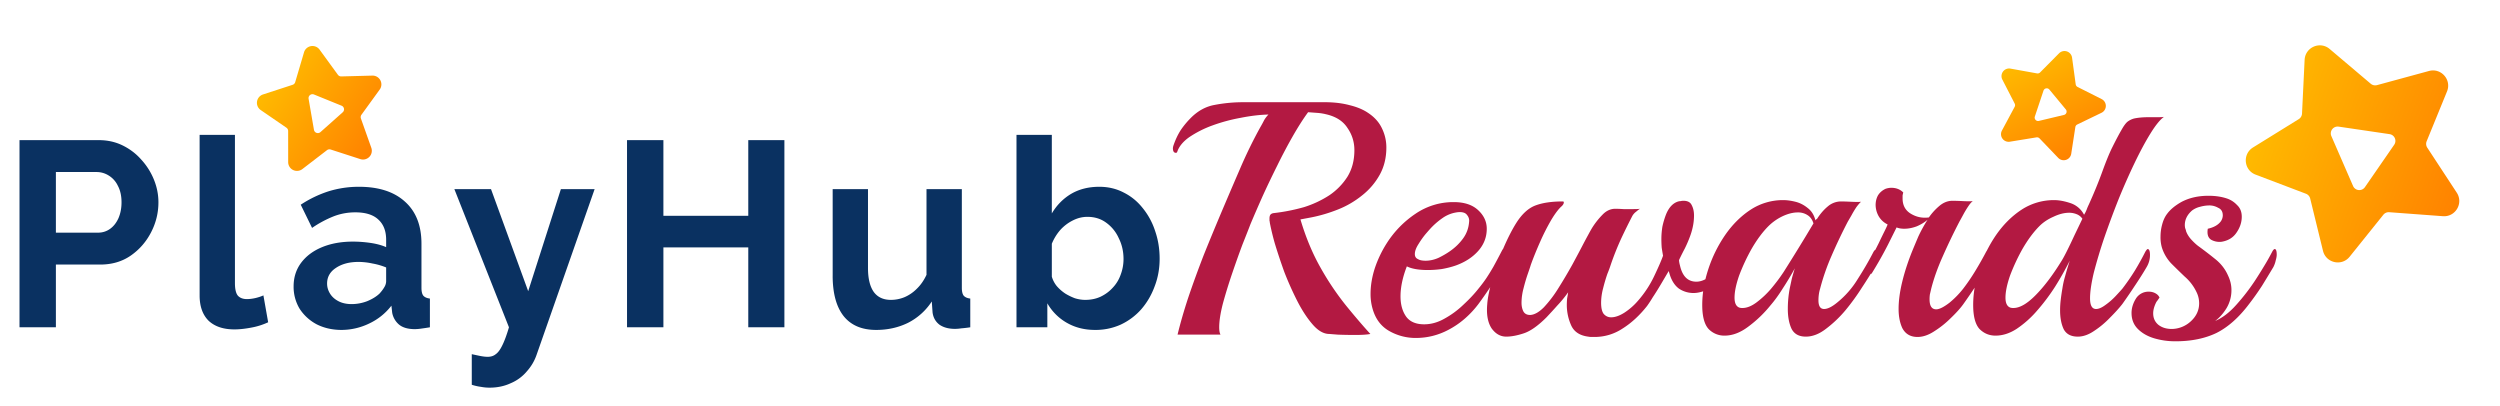
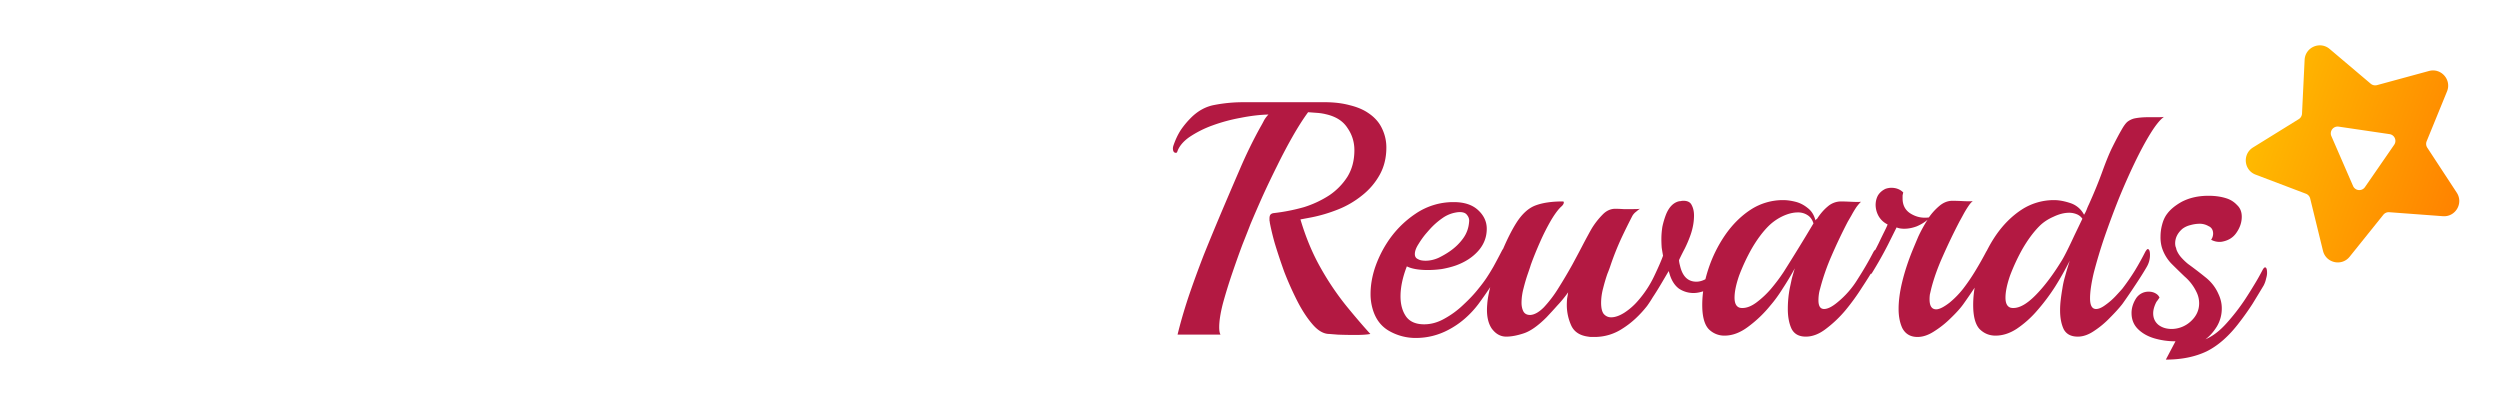
<svg xmlns="http://www.w3.org/2000/svg" width="203" height="33" fill="none">
-   <path fill="#0A3161" d="M1.584 26.576V11.379h6.443c.699 0 1.341.142 1.926.428.585.285 1.092.67 1.52 1.156a5.41 5.41 0 0 1 1.027 1.626c.243.6.364 1.213.364 1.841 0 .856-.2 1.67-.6 2.44-.399.77-.948 1.399-1.647 1.884-.7.485-1.527.728-2.483.728H4.538v5.094H1.584Zm2.954-7.684h3.425c.356 0 .677-.1.963-.3.285-.2.513-.485.685-.856.17-.386.257-.82.257-1.306 0-.528-.1-.977-.3-1.348a1.95 1.95 0 0 0-.75-.835 1.835 1.835 0 0 0-.984-.278H4.538v4.923Zm11.67-7.941h2.869V22.98c0 .514.086.863.257 1.049.171.171.407.257.706.257.229 0 .464-.029.707-.086.242-.057.456-.128.642-.214l.385 2.183a5.548 5.548 0 0 1-1.349.428c-.513.1-.977.15-1.39.15-.9 0-1.599-.235-2.099-.706-.485-.485-.727-1.17-.727-2.055V10.95Zm7.633 12.307c0-.728.2-1.363.6-1.905.414-.556.984-.984 1.712-1.284.728-.3 1.563-.45 2.505-.45.47 0 .948.036 1.434.107.485.072.906.186 1.263.343v-.6c0-.713-.215-1.262-.643-1.648-.413-.385-1.034-.578-1.862-.578-.614 0-1.199.108-1.755.322a8.869 8.869 0 0 0-1.755.941l-.92-1.883a9.186 9.186 0 0 1 2.268-1.092 8.287 8.287 0 0 1 2.462-.364c1.598 0 2.84.4 3.724 1.199.9.799 1.349 1.94 1.349 3.425v3.574c0 .3.05.514.15.642.114.129.292.207.535.236v2.333c-.257.043-.493.078-.707.107a3.72 3.72 0 0 1-.513.043c-.571 0-1.006-.129-1.306-.386a1.658 1.658 0 0 1-.535-.941l-.064-.578a4.904 4.904 0 0 1-1.82 1.455 5.179 5.179 0 0 1-2.226.514c-.742 0-1.413-.15-2.012-.45a3.72 3.72 0 0 1-1.391-1.262 3.445 3.445 0 0 1-.493-1.82Zm6.978.578c.157-.171.286-.342.386-.514a.95.95 0 0 0 .15-.47v-1.135a5.312 5.312 0 0 0-1.114-.321 5.423 5.423 0 0 0-1.134-.128c-.742 0-1.356.164-1.84.492-.472.314-.707.735-.707 1.263 0 .285.078.556.235.813.157.257.386.464.685.62.3.158.657.236 1.07.236.429 0 .85-.078 1.263-.235.414-.171.75-.378 1.006-.62Zm7.49 4.923c.257.057.492.107.706.15.228.043.421.064.578.064.271 0 .492-.071.663-.214.186-.128.364-.37.536-.728.17-.342.35-.827.535-1.455L36.896 15.36h2.975l3.018 8.284 2.654-8.284h2.74l-4.709 13.442c-.171.5-.435.949-.792 1.349a3.43 3.43 0 0 1-1.305.963c-.514.242-1.092.364-1.734.364a3.71 3.71 0 0 1-.685-.065 4.265 4.265 0 0 1-.75-.17v-2.484Zm25.384-17.38v15.197H60.76V20.09h-6.892v6.486h-2.954V11.379h2.954v6.143h6.892v-6.143h2.933Zm3.92 11.002V15.36h2.868v6.4c0 .856.157 1.505.47 1.948.314.428.778.642 1.392.642.37 0 .735-.072 1.091-.214a3.151 3.151 0 0 0 1.006-.685c.314-.3.578-.678.792-1.135V15.36h2.869v8.005c0 .3.05.514.15.642.114.129.292.207.535.236v2.333a9.65 9.65 0 0 1-.728.085 3.388 3.388 0 0 1-.514.043c-.514 0-.935-.114-1.263-.342-.314-.243-.5-.57-.556-.985l-.064-.899a4.994 4.994 0 0 1-1.927 1.734c-.785.385-1.648.578-2.59.578-1.156 0-2.033-.371-2.633-1.113-.599-.756-.899-1.855-.899-3.296Zm21.305 4.409c-.856 0-1.62-.193-2.29-.578a4.219 4.219 0 0 1-1.584-1.584v1.948h-2.505V10.95h2.869v6.38c.4-.672.92-1.2 1.562-1.585.656-.385 1.42-.578 2.29-.578.728 0 1.392.157 1.991.471.6.3 1.113.72 1.541 1.263a5.73 5.73 0 0 1 1.006 1.862c.243.7.364 1.449.364 2.248 0 .799-.136 1.548-.407 2.247-.256.7-.62 1.32-1.091 1.862a5.11 5.11 0 0 1-1.67 1.242 4.96 4.96 0 0 1-2.076.428Zm-.792-2.44c.457 0 .87-.086 1.241-.257.386-.186.714-.428.985-.728.285-.3.5-.649.642-1.049.157-.413.236-.841.236-1.284 0-.613-.129-1.177-.386-1.69a3.098 3.098 0 0 0-1.027-1.264c-.428-.314-.935-.47-1.52-.47-.414 0-.813.1-1.198.299a3.446 3.446 0 0 0-1.007.77c-.285.329-.513.7-.684 1.114v2.675c.085.286.22.543.406.77.2.23.428.429.685.6a4.5 4.5 0 0 0 .792.385c.286.086.564.129.835.129Z" />
  <path fill="url(#a)" fill-rule="evenodd" d="M187.135 4.86c.05-1.023 1.25-1.545 2.032-.884l3.335 2.822c.142.12.334.163.513.114l4.215-1.147c.988-.27 1.856.711 1.468 1.659l-1.653 4.044a.564.564 0 0 0 .05.523l2.394 3.654c.561.857-.103 1.985-1.125 1.91l-4.357-.324a.563.563 0 0 0-.481.21l-2.736 3.406c-.641.798-1.919.514-2.163-.48l-1.039-4.244a.568.568 0 0 0-.348-.393l-4.085-1.55c-.958-.362-1.083-1.666-.212-2.205l3.714-2.3a.565.565 0 0 0 .267-.452l.211-4.364Zm2.761 5.423a.554.554 0 0 0-.589.769l1.761 4.05a.554.554 0 0 0 .964.094l2.376-3.44a.554.554 0 0 0-.375-.864l-4.137-.61Z" clip-rule="evenodd" />
-   <path fill="url(#b)" fill-rule="evenodd" d="M24.686 4.247a.715.715 0 0 1 1.263-.218l1.487 2.042a.326.326 0 0 0 .273.135l2.526-.067a.714.714 0 0 1 .597 1.133l-1.483 2.046a.327.327 0 0 0-.044.3L30.15 12a.714.714 0 0 1-.894.919l-2.404-.778a.327.327 0 0 0-.299.051L24.55 13.73a.715.715 0 0 1-1.15-.566l-.002-2.527a.326.326 0 0 0-.141-.268l-2.083-1.43a.714.714 0 0 1 .183-1.269l2.402-.783a.326.326 0 0 0 .212-.218l.716-2.422Zm.809 3.425a.32.32 0 0 0-.437.351l.435 2.518a.32.32 0 0 0 .529.184l1.806-1.607a.32.32 0 0 0-.093-.536l-2.24-.91Z" clip-rule="evenodd" />
-   <path fill="url(#c)" fill-rule="evenodd" d="M167.198 4.326a.62.62 0 0 1 1.053.352l.296 2.17c.013.091.07.171.153.213l1.955.986a.62.62 0 0 1-.01 1.11l-1.971.952a.281.281 0 0 0-.156.212l-.334 2.163a.618.618 0 0 1-1.058.335l-1.515-1.581a.284.284 0 0 0-.25-.084l-2.16.352a.619.619 0 0 1-.645-.904l1.035-1.929a.282.282 0 0 0 .002-.263l-1.002-1.946a.619.619 0 0 1 .66-.893l2.155.389a.284.284 0 0 0 .251-.08l1.541-1.554Zm-.789 2.946a.278.278 0 0 0-.478.089l-.701 2.099a.277.277 0 0 0 .327.358l2.038-.486a.278.278 0 0 0 .15-.447l-1.336-1.613Z" clip-rule="evenodd" />
-   <path fill="#B31942" d="M95.618 27.172c.217-.901.505-1.902.866-3.001.378-1.118.802-2.28 1.27-3.488.487-1.208.983-2.406 1.487-3.596.505-1.19.992-2.325 1.46-3.407a37.59 37.59 0 0 1 1.623-3.325c.126-.216.234-.415.324-.595a2.37 2.37 0 0 1 .351-.46c-.702.018-1.46.108-2.271.27a13.93 13.93 0 0 0-2.298.623 8.589 8.589 0 0 0-1.865.946c-.505.36-.83.757-.974 1.19-.018.054-.054.08-.108.08-.162 0-.243-.126-.243-.378a.86.86 0 0 1 .054-.243c.162-.469.36-.883.595-1.244a6.87 6.87 0 0 1 .757-.92c.594-.612 1.261-.982 2-1.108A12.274 12.274 0 0 1 101 8.3h6.57c.757 0 1.433.081 2.028.243.594.144 1.09.352 1.487.622.522.343.901.766 1.135 1.27a3.5 3.5 0 0 1 .352 1.542c0 .83-.18 1.568-.541 2.217a5.538 5.538 0 0 1-1.433 1.676 7.462 7.462 0 0 1-1.947 1.136c-.721.288-1.451.505-2.19.649l-.865.162c.433 1.46.982 2.776 1.649 3.948a22.367 22.367 0 0 0 2.082 3.082c.721.883 1.37 1.64 1.947 2.271-.27.054-.685.081-1.244.081-.486 0-.955-.009-1.406-.027l-.676-.054c-.45 0-.892-.243-1.324-.73-.433-.487-.848-1.109-1.244-1.866a26.415 26.415 0 0 1-1.082-2.406 45.937 45.937 0 0 1-.784-2.352 20.942 20.942 0 0 1-.405-1.677.511.511 0 0 0-.027-.162v-.189c0-.108.018-.198.054-.27.054-.09.153-.145.297-.163a15.27 15.27 0 0 0 2.461-.486 8.368 8.368 0 0 0 2.027-.947 5.162 5.162 0 0 0 1.487-1.514c.379-.613.568-1.333.568-2.163 0-.667-.189-1.27-.568-1.811-.36-.559-.946-.928-1.757-1.109a4.105 4.105 0 0 0-.703-.108l-.73-.054c-.397.54-.811 1.19-1.244 1.947-.432.757-.856 1.559-1.271 2.406-.414.83-.811 1.658-1.189 2.488-.361.81-.685 1.559-.974 2.244-.144.378-.36.928-.648 1.649-.271.721-.55 1.505-.839 2.352-.288.847-.54 1.668-.757 2.46-.198.776-.297 1.416-.297 1.92 0 .27.036.469.108.595h-3.488Zm21.97-.378a5.59 5.59 0 0 1-2.622.648 4.31 4.31 0 0 1-2.163-.567c-.667-.379-1.118-.983-1.352-1.812a4.315 4.315 0 0 1-.162-1.19c0-.684.117-1.387.351-2.108a9.177 9.177 0 0 1 .973-2.028 8.123 8.123 0 0 1 2.326-2.38 5.446 5.446 0 0 1 3.109-.946c.847 0 1.505.216 1.974.65.468.432.703.936.703 1.513 0 .685-.235 1.289-.703 1.812-.451.504-1.046.892-1.785 1.162-.36.127-.748.226-1.162.298a8.416 8.416 0 0 1-1.136.08c-.739 0-1.307-.098-1.703-.297-.343.884-.514 1.695-.514 2.434 0 .667.153 1.216.46 1.65.306.414.793.621 1.46.621.558 0 1.108-.153 1.649-.46a7.235 7.235 0 0 0 1.541-1.135c.487-.45.892-.884 1.217-1.298.252-.306.468-.595.649-.865.18-.27.369-.577.567-.92.199-.36.433-.802.703-1.324.072-.127.136-.19.19-.19.108 0 .162.145.162.433 0 .162-.027.342-.081.54a2 2 0 0 1-.217.569c-.252.45-.558.946-.919 1.487a32.106 32.106 0 0 1-1.054 1.514c-.325.432-.694.829-1.109 1.19-.414.36-.865.666-1.352.919Zm-2.46-5.76a.84.84 0 0 0 .297.109c.108.018.217.027.325.027.36 0 .721-.081 1.081-.244.361-.18.667-.36.92-.54.414-.289.766-.631 1.054-1.028.288-.396.451-.847.487-1.352a.695.695 0 0 0-.163-.54c-.108-.163-.306-.244-.594-.244-.145 0-.325.027-.541.081a2.67 2.67 0 0 0-.865.406 5.923 5.923 0 0 0-.838.703c-.091.09-.253.27-.487.54-.216.253-.424.541-.622.866-.198.306-.297.577-.297.811 0 .198.081.333.243.406Zm7.176 6.3c-.468 0-.865-.225-1.189-.676-.307-.468-.424-1.117-.352-1.946.036-.523.172-1.19.406-2.001.234-.811.523-1.631.865-2.46.361-.848.721-1.56 1.082-2.136.468-.74.991-1.217 1.568-1.433.577-.217 1.316-.325 2.217-.325.054 0 .081.027.081.081 0 .09-.054.19-.162.298-.253.216-.541.595-.866 1.135a17.911 17.911 0 0 0-.892 1.758c-.288.649-.541 1.27-.757 1.865-.036.126-.117.37-.243.73s-.243.757-.352 1.19a4.626 4.626 0 0 0-.162 1.162c0 .289.054.532.162.73.109.18.289.27.541.27.343-.017.712-.224 1.109-.621a9.86 9.86 0 0 0 1.189-1.568c.397-.631.775-1.27 1.136-1.92.36-.667.676-1.261.946-1.784.289-.541.496-.92.622-1.136a6.23 6.23 0 0 1 .865-1.108c.307-.325.658-.487 1.055-.487.144 0 .36.009.649.027h.811c.27 0 .45-.009.54-.027-.072.036-.18.117-.324.243a1.072 1.072 0 0 0-.324.379 53.59 53.59 0 0 0-.866 1.757 22.716 22.716 0 0 0-.865 2.163 9.47 9.47 0 0 1-.27.73c-.126.36-.244.757-.352 1.19a4.626 4.626 0 0 0-.162 1.162c0 .433.072.74.216.92.163.18.361.27.595.27.325 0 .685-.126 1.082-.378a5.18 5.18 0 0 0 1.108-.974 8.679 8.679 0 0 0 1.325-2.027c.343-.721.577-1.262.703-1.623a24.231 24.231 0 0 1-.108-.649 9.173 9.173 0 0 1-.027-.703c0-.324.027-.657.081-1 .072-.342.171-.676.297-1 .235-.577.568-.929 1.001-1.055a.793.793 0 0 1 .189-.027.888.888 0 0 1 .216-.027c.343 0 .568.117.676.351.126.235.19.514.19.839 0 .324-.036.649-.109.973a5.33 5.33 0 0 1-.216.73c-.126.342-.27.676-.432 1-.163.307-.316.613-.46.92 0 .108.027.261.081.46.198.865.64 1.297 1.325 1.297.414 0 .847-.198 1.298-.595.252-.216.477-.486.676-.81.216-.343.405-.659.567-.947.09-.144.145-.18.163-.108.036.072.054.189.054.351 0 .18-.018.388-.054.622-.036.234-.1.424-.19.568-.27.468-.549.829-.838 1.081a3.728 3.728 0 0 1-.973.568c-.144.054-.298.1-.46.135a2.12 2.12 0 0 1-1.649-.297c-.343-.252-.595-.64-.757-1.163l-.081-.27-.622 1.054c-.234.397-.46.758-.676 1.082a9.733 9.733 0 0 1-.46.703c-.613.775-1.28 1.388-2.001 1.838a4.084 4.084 0 0 1-2.244.676h-.27c-.09 0-.18-.009-.27-.027-.685-.09-1.145-.396-1.379-.919a4.04 4.04 0 0 1-.352-1.622c0-.198.009-.388.027-.568.036-.198.063-.36.081-.487-.27.379-.558.73-.865 1.055-.288.324-.586.649-.892.973-.685.685-1.298 1.118-1.839 1.298-.54.18-1.018.27-1.433.27Zm24.327 0c-.559 0-.947-.216-1.163-.649-.198-.432-.297-.964-.297-1.595 0-.577.054-1.144.162-1.703l.162-.757c.072-.27.153-.55.243-.838-.306.558-.63 1.1-.973 1.622-.324.523-.658.982-1 1.379a9.874 9.874 0 0 1-1.839 1.757c-.631.469-1.262.703-1.892.703a1.77 1.77 0 0 1-1.298-.54c-.343-.379-.514-1.028-.514-1.947 0-.938.162-1.902.487-2.893.324-.992.775-1.91 1.352-2.758.594-.865 1.288-1.56 2.082-2.082a4.794 4.794 0 0 1 2.649-.784c.307 0 .64.045 1.001.135.36.09.694.261 1 .514.306.234.514.568.622 1a.313.313 0 0 1 .054-.08.317.317 0 0 0 .081-.055c.252-.397.541-.73.865-1a1.65 1.65 0 0 1 1.082-.406c.198 0 .477.01.838.027.36.018.622.018.784 0-.09.072-.216.216-.379.433a8.386 8.386 0 0 0-.405.676l-.298.513a43.098 43.098 0 0 0-1.324 2.785 17.92 17.92 0 0 0-.92 2.65c-.054.18-.09.351-.108.514a3.49 3.49 0 0 0-.027.432c0 .469.153.703.46.703.288 0 .649-.18 1.081-.54a7.349 7.349 0 0 0 1.65-1.893c.486-.757.91-1.487 1.27-2.19.072-.126.136-.19.19-.19.108 0 .162.154.162.46 0 .144-.027.307-.081.487a1.74 1.74 0 0 1-.19.514 35.68 35.68 0 0 1-1 1.595 17.92 17.92 0 0 1-1.352 1.865 9.627 9.627 0 0 1-1.595 1.514c-.541.415-1.082.622-1.622.622Zm-5.381-2.352a.822.822 0 0 0 .244.027c.342 0 .712-.144 1.108-.433a7.431 7.431 0 0 0 1.19-1.108c.396-.469.748-.937 1.054-1.406a181.658 181.658 0 0 0 1.758-2.839l.649-1.081c-.091-.307-.253-.532-.487-.676a1.381 1.381 0 0 0-.784-.217c-.397 0-.82.109-1.271.325a4.205 4.205 0 0 0-1.108.784c-.469.469-.92 1.072-1.352 1.811a15.914 15.914 0 0 0-1.028 2.19c-.252.721-.378 1.325-.378 1.812 0 .45.135.721.405.811Zm14.457 2.38c-.577 0-.992-.244-1.244-.73-.198-.433-.297-.947-.297-1.542 0-.667.099-1.406.297-2.217.198-.811.469-1.64.811-2.487.126-.307.289-.694.487-1.163.216-.468.469-.928.757-1.379-.252.216-.55.397-.892.54-.343.127-.676.19-1.001.19-.252 0-.459-.036-.622-.108l-.702 1.406a32.024 32.024 0 0 1-1.298 2.298c-.054.09-.108.09-.163 0a1.409 1.409 0 0 1-.054-.432 2.126 2.126 0 0 1 .217-.92c.18-.342.36-.694.54-1.054.181-.379.343-.712.487-1 .144-.289.225-.47.243-.541a1.67 1.67 0 0 1-.73-.676 1.905 1.905 0 0 1-.243-.893c0-.288.063-.55.189-.784.145-.234.352-.414.622-.54.162-.054.316-.081.46-.081.396 0 .721.126.973.378a5.271 5.271 0 0 0-.054.243v.244c0 .559.225.973.676 1.244.451.27.937.369 1.46.297a4.83 4.83 0 0 1 .865-.946c.325-.27.676-.406 1.055-.406a18 18 0 0 1 .838.027c.378.018.649.018.811 0-.108.072-.234.216-.378.433-.145.216-.28.441-.406.676-.126.234-.225.414-.297.54a49.331 49.331 0 0 0-1.352 2.812c-.415.92-.73 1.803-.947 2.65-.036.162-.072.315-.108.46a2.875 2.875 0 0 0-.027.405c0 .54.18.811.541.811.252 0 .613-.18 1.081-.54a7.294 7.294 0 0 0 1.109-1.136c.36-.469.703-.973 1.027-1.514.325-.54.604-1.037.839-1.487.09-.144.153-.216.189-.216.108 0 .162.162.162.486 0 .126-.018.28-.054.46-.036.18-.099.351-.189.513-.271.451-.577.947-.92 1.488a46.448 46.448 0 0 1-1.054 1.54c-.234.325-.568.695-1 1.11a7.779 7.779 0 0 1-1.352 1.08c-.469.307-.92.46-1.352.46Zm13.005-.028c-.541 0-.92-.198-1.136-.595-.198-.414-.297-.928-.297-1.54 0-.289.018-.577.054-.866.036-.306.081-.613.135-.92a7.02 7.02 0 0 1 .216-.972c.108-.397.235-.82.379-1.271a25.607 25.607 0 0 1-1.19 2.109c-.451.703-.946 1.36-1.487 1.974a8.204 8.204 0 0 1-1.649 1.46c-.559.36-1.127.54-1.704.54-.504 0-.937-.18-1.297-.54-.343-.379-.514-1.028-.514-1.947 0-.938.162-1.902.487-2.893.324-.992.775-1.91 1.351-2.758.595-.865 1.289-1.56 2.082-2.082a4.797 4.797 0 0 1 2.65-.784c.397 0 .838.081 1.325.243a1.91 1.91 0 0 1 1.108.947 2.43 2.43 0 0 0 .217-.433c.054-.144.108-.27.162-.378.432-.956.802-1.857 1.108-2.704.307-.847.577-1.505.812-1.974.306-.613.549-1.072.73-1.379.18-.324.342-.55.486-.676.162-.126.343-.216.541-.27.162-.036.342-.063.541-.081.198-.018.405-.027.622-.027h.73c.288 0 .468-.01.54-.027-.306.216-.667.658-1.081 1.324-.415.667-.847 1.47-1.298 2.407a53.208 53.208 0 0 0-1.325 3 73.652 73.652 0 0 0-1.162 3.137 41.362 41.362 0 0 0-.839 2.812c-.198.847-.297 1.532-.297 2.055 0 .577.162.865.487.865.216 0 .468-.108.757-.324.306-.216.586-.46.838-.73.252-.27.433-.469.541-.595.36-.469.703-.964 1.027-1.487.325-.54.604-1.046.838-1.514.09-.144.153-.216.19-.216.126 0 .189.162.189.486 0 .343-.09.667-.271.973-.252.433-.558.92-.919 1.46a46.348 46.348 0 0 1-1.054 1.542c-.253.324-.586.694-1.001 1.108a7.351 7.351 0 0 1-1.298 1.082c-.45.306-.892.46-1.324.46Zm-5.462-2.352a.82.82 0 0 0 .243.027c.505 0 1.091-.333 1.758-1 .685-.685 1.37-1.578 2.055-2.677.144-.216.315-.523.513-.92.199-.396.406-.828.622-1.297.235-.487.451-.937.649-1.352a.998.998 0 0 0-.487-.378 1.584 1.584 0 0 0-.594-.109c-.397 0-.82.109-1.271.325-.451.198-.829.45-1.136.757-.468.469-.919 1.072-1.352 1.811a15.904 15.904 0 0 0-1.027 2.19c-.252.721-.378 1.325-.378 1.812 0 .45.135.721.405.811Zm13.4 2.73a5.988 5.988 0 0 1-1.73-.242c-.541-.163-.982-.415-1.325-.758-.342-.342-.514-.775-.514-1.297 0-.397.118-.784.352-1.163a1.198 1.198 0 0 1 1.054-.568c.199 0 .379.045.541.136.162.09.27.207.324.351a1.906 1.906 0 0 0-.135.19c-.072.09-.117.152-.135.188-.162.325-.243.622-.243.893 0 .378.135.685.405.919.289.234.658.351 1.109.351a2.313 2.313 0 0 0 1.541-.621c.451-.415.676-.902.676-1.46 0-.325-.072-.631-.216-.92a3.807 3.807 0 0 0-.947-1.243c-.378-.36-.748-.721-1.108-1.082a3.328 3.328 0 0 1-.757-1.298 2.981 2.981 0 0 1-.108-.865c0-.342.045-.676.135-1 .09-.343.225-.631.405-.865.253-.343.631-.658 1.136-.947.631-.342 1.37-.514 2.217-.514.559 0 1.054.073 1.487.217.325.108.604.288.838.54.253.235.379.55.379.947 0 .45-.144.883-.433 1.298-.27.396-.667.64-1.19.73a1.392 1.392 0 0 1-.865-.163c-.252-.162-.342-.46-.27-.892.487-.108.838-.306 1.054-.595a.867.867 0 0 0 .163-.486c0-.307-.127-.514-.379-.622a1.427 1.427 0 0 0-.676-.19c-.27 0-.532.037-.784.109a1.771 1.771 0 0 0-.649.297c-.396.343-.595.74-.595 1.19 0 .072.009.153.027.243.036.09.063.18.081.27.091.235.226.451.406.65.18.198.361.369.541.513.45.325.91.676 1.379 1.055.486.378.847.838 1.081 1.379.18.378.271.765.271 1.162a2.84 2.84 0 0 1-.406 1.487c-.27.433-.577.775-.919 1.028.595-.253 1.171-.694 1.73-1.325a16.68 16.68 0 0 0 1.487-1.92c.271-.415.514-.802.73-1.162.235-.38.469-.794.703-1.244.072-.126.135-.19.189-.19.109 0 .163.154.163.46 0 .126-.027.28-.081.46-.036.18-.1.36-.19.54-.324.541-.631 1.046-.919 1.515a21.8 21.8 0 0 1-1.054 1.487c-.83 1.1-1.713 1.883-2.65 2.352-.937.45-2.046.676-3.326.676Z" />
+   <path fill="#B31942" d="M95.618 27.172c.217-.901.505-1.902.866-3.001.378-1.118.802-2.28 1.27-3.488.487-1.208.983-2.406 1.487-3.596.505-1.19.992-2.325 1.46-3.407a37.59 37.59 0 0 1 1.623-3.325c.126-.216.234-.415.324-.595a2.37 2.37 0 0 1 .351-.46c-.702.018-1.46.108-2.271.27a13.93 13.93 0 0 0-2.298.623 8.589 8.589 0 0 0-1.865.946c-.505.36-.83.757-.974 1.19-.018.054-.054.08-.108.08-.162 0-.243-.126-.243-.378a.86.86 0 0 1 .054-.243c.162-.469.36-.883.595-1.244a6.87 6.87 0 0 1 .757-.92c.594-.612 1.261-.982 2-1.108A12.274 12.274 0 0 1 101 8.3h6.57c.757 0 1.433.081 2.028.243.594.144 1.09.352 1.487.622.522.343.901.766 1.135 1.27a3.5 3.5 0 0 1 .352 1.542c0 .83-.18 1.568-.541 2.217a5.538 5.538 0 0 1-1.433 1.676 7.462 7.462 0 0 1-1.947 1.136c-.721.288-1.451.505-2.19.649l-.865.162c.433 1.46.982 2.776 1.649 3.948a22.367 22.367 0 0 0 2.082 3.082c.721.883 1.37 1.64 1.947 2.271-.27.054-.685.081-1.244.081-.486 0-.955-.009-1.406-.027l-.676-.054c-.45 0-.892-.243-1.324-.73-.433-.487-.848-1.109-1.244-1.866a26.415 26.415 0 0 1-1.082-2.406 45.937 45.937 0 0 1-.784-2.352 20.942 20.942 0 0 1-.405-1.677.511.511 0 0 0-.027-.162v-.189c0-.108.018-.198.054-.27.054-.09.153-.145.297-.163a15.27 15.27 0 0 0 2.461-.486 8.368 8.368 0 0 0 2.027-.947 5.162 5.162 0 0 0 1.487-1.514c.379-.613.568-1.333.568-2.163 0-.667-.189-1.27-.568-1.811-.36-.559-.946-.928-1.757-1.109a4.105 4.105 0 0 0-.703-.108l-.73-.054c-.397.54-.811 1.19-1.244 1.947-.432.757-.856 1.559-1.271 2.406-.414.83-.811 1.658-1.189 2.488-.361.81-.685 1.559-.974 2.244-.144.378-.36.928-.648 1.649-.271.721-.55 1.505-.839 2.352-.288.847-.54 1.668-.757 2.46-.198.776-.297 1.416-.297 1.92 0 .27.036.469.108.595h-3.488Zm21.97-.378a5.59 5.59 0 0 1-2.622.648 4.31 4.31 0 0 1-2.163-.567c-.667-.379-1.118-.983-1.352-1.812a4.315 4.315 0 0 1-.162-1.19c0-.684.117-1.387.351-2.108a9.177 9.177 0 0 1 .973-2.028 8.123 8.123 0 0 1 2.326-2.38 5.446 5.446 0 0 1 3.109-.946c.847 0 1.505.216 1.974.65.468.432.703.936.703 1.513 0 .685-.235 1.289-.703 1.812-.451.504-1.046.892-1.785 1.162-.36.127-.748.226-1.162.298a8.416 8.416 0 0 1-1.136.08c-.739 0-1.307-.098-1.703-.297-.343.884-.514 1.695-.514 2.434 0 .667.153 1.216.46 1.65.306.414.793.621 1.46.621.558 0 1.108-.153 1.649-.46a7.235 7.235 0 0 0 1.541-1.135c.487-.45.892-.884 1.217-1.298.252-.306.468-.595.649-.865.18-.27.369-.577.567-.92.199-.36.433-.802.703-1.324.072-.127.136-.19.19-.19.108 0 .162.145.162.433 0 .162-.027.342-.081.54a2 2 0 0 1-.217.569c-.252.45-.558.946-.919 1.487a32.106 32.106 0 0 1-1.054 1.514c-.325.432-.694.829-1.109 1.19-.414.36-.865.666-1.352.919Zm-2.46-5.76a.84.84 0 0 0 .297.109c.108.018.217.027.325.027.36 0 .721-.081 1.081-.244.361-.18.667-.36.92-.54.414-.289.766-.631 1.054-1.028.288-.396.451-.847.487-1.352a.695.695 0 0 0-.163-.54c-.108-.163-.306-.244-.594-.244-.145 0-.325.027-.541.081a2.67 2.67 0 0 0-.865.406 5.923 5.923 0 0 0-.838.703c-.091.09-.253.27-.487.54-.216.253-.424.541-.622.866-.198.306-.297.577-.297.811 0 .198.081.333.243.406Zm7.176 6.3c-.468 0-.865-.225-1.189-.676-.307-.468-.424-1.117-.352-1.946.036-.523.172-1.19.406-2.001.234-.811.523-1.631.865-2.46.361-.848.721-1.56 1.082-2.136.468-.74.991-1.217 1.568-1.433.577-.217 1.316-.325 2.217-.325.054 0 .081.027.081.081 0 .09-.054.19-.162.298-.253.216-.541.595-.866 1.135a17.911 17.911 0 0 0-.892 1.758c-.288.649-.541 1.27-.757 1.865-.036.126-.117.37-.243.73s-.243.757-.352 1.19a4.626 4.626 0 0 0-.162 1.162c0 .289.054.532.162.73.109.18.289.27.541.27.343-.017.712-.224 1.109-.621a9.86 9.86 0 0 0 1.189-1.568c.397-.631.775-1.27 1.136-1.92.36-.667.676-1.261.946-1.784.289-.541.496-.92.622-1.136a6.23 6.23 0 0 1 .865-1.108c.307-.325.658-.487 1.055-.487.144 0 .36.009.649.027h.811c.27 0 .45-.009.54-.027-.072.036-.18.117-.324.243a1.072 1.072 0 0 0-.324.379 53.59 53.59 0 0 0-.866 1.757 22.716 22.716 0 0 0-.865 2.163 9.47 9.47 0 0 1-.27.73c-.126.36-.244.757-.352 1.19a4.626 4.626 0 0 0-.162 1.162c0 .433.072.74.216.92.163.18.361.27.595.27.325 0 .685-.126 1.082-.378a5.18 5.18 0 0 0 1.108-.974 8.679 8.679 0 0 0 1.325-2.027c.343-.721.577-1.262.703-1.623a24.231 24.231 0 0 1-.108-.649 9.173 9.173 0 0 1-.027-.703c0-.324.027-.657.081-1 .072-.342.171-.676.297-1 .235-.577.568-.929 1.001-1.055a.793.793 0 0 1 .189-.027.888.888 0 0 1 .216-.027c.343 0 .568.117.676.351.126.235.19.514.19.839 0 .324-.036.649-.109.973a5.33 5.33 0 0 1-.216.73c-.126.342-.27.676-.432 1-.163.307-.316.613-.46.92 0 .108.027.261.081.46.198.865.64 1.297 1.325 1.297.414 0 .847-.198 1.298-.595.252-.216.477-.486.676-.81.216-.343.405-.659.567-.947.09-.144.145-.18.163-.108.036.072.054.189.054.351 0 .18-.018.388-.054.622-.036.234-.1.424-.19.568-.27.468-.549.829-.838 1.081a3.728 3.728 0 0 1-.973.568c-.144.054-.298.1-.46.135a2.12 2.12 0 0 1-1.649-.297c-.343-.252-.595-.64-.757-1.163l-.081-.27-.622 1.054c-.234.397-.46.758-.676 1.082a9.733 9.733 0 0 1-.46.703c-.613.775-1.28 1.388-2.001 1.838a4.084 4.084 0 0 1-2.244.676h-.27c-.09 0-.18-.009-.27-.027-.685-.09-1.145-.396-1.379-.919a4.04 4.04 0 0 1-.352-1.622c0-.198.009-.388.027-.568.036-.198.063-.36.081-.487-.27.379-.558.73-.865 1.055-.288.324-.586.649-.892.973-.685.685-1.298 1.118-1.839 1.298-.54.18-1.018.27-1.433.27Zm24.327 0c-.559 0-.947-.216-1.163-.649-.198-.432-.297-.964-.297-1.595 0-.577.054-1.144.162-1.703l.162-.757c.072-.27.153-.55.243-.838-.306.558-.63 1.1-.973 1.622-.324.523-.658.982-1 1.379a9.874 9.874 0 0 1-1.839 1.757c-.631.469-1.262.703-1.892.703a1.77 1.77 0 0 1-1.298-.54c-.343-.379-.514-1.028-.514-1.947 0-.938.162-1.902.487-2.893.324-.992.775-1.91 1.352-2.758.594-.865 1.288-1.56 2.082-2.082a4.794 4.794 0 0 1 2.649-.784c.307 0 .64.045 1.001.135.36.09.694.261 1 .514.306.234.514.568.622 1a.313.313 0 0 1 .054-.08.317.317 0 0 0 .081-.055c.252-.397.541-.73.865-1a1.65 1.65 0 0 1 1.082-.406c.198 0 .477.01.838.027.36.018.622.018.784 0-.09.072-.216.216-.379.433a8.386 8.386 0 0 0-.405.676l-.298.513a43.098 43.098 0 0 0-1.324 2.785 17.92 17.92 0 0 0-.92 2.65c-.054.18-.09.351-.108.514a3.49 3.49 0 0 0-.027.432c0 .469.153.703.46.703.288 0 .649-.18 1.081-.54a7.349 7.349 0 0 0 1.65-1.893c.486-.757.91-1.487 1.27-2.19.072-.126.136-.19.19-.19.108 0 .162.154.162.46 0 .144-.027.307-.081.487a1.74 1.74 0 0 1-.19.514 35.68 35.68 0 0 1-1 1.595 17.92 17.92 0 0 1-1.352 1.865 9.627 9.627 0 0 1-1.595 1.514c-.541.415-1.082.622-1.622.622Zm-5.381-2.352a.822.822 0 0 0 .244.027c.342 0 .712-.144 1.108-.433a7.431 7.431 0 0 0 1.19-1.108c.396-.469.748-.937 1.054-1.406a181.658 181.658 0 0 0 1.758-2.839l.649-1.081c-.091-.307-.253-.532-.487-.676a1.381 1.381 0 0 0-.784-.217c-.397 0-.82.109-1.271.325a4.205 4.205 0 0 0-1.108.784c-.469.469-.92 1.072-1.352 1.811a15.914 15.914 0 0 0-1.028 2.19c-.252.721-.378 1.325-.378 1.812 0 .45.135.721.405.811Zm14.457 2.38c-.577 0-.992-.244-1.244-.73-.198-.433-.297-.947-.297-1.542 0-.667.099-1.406.297-2.217.198-.811.469-1.64.811-2.487.126-.307.289-.694.487-1.163.216-.468.469-.928.757-1.379-.252.216-.55.397-.892.54-.343.127-.676.19-1.001.19-.252 0-.459-.036-.622-.108l-.702 1.406a32.024 32.024 0 0 1-1.298 2.298c-.054.09-.108.09-.163 0a1.409 1.409 0 0 1-.054-.432 2.126 2.126 0 0 1 .217-.92c.18-.342.36-.694.54-1.054.181-.379.343-.712.487-1 .144-.289.225-.47.243-.541a1.67 1.67 0 0 1-.73-.676 1.905 1.905 0 0 1-.243-.893c0-.288.063-.55.189-.784.145-.234.352-.414.622-.54.162-.054.316-.081.46-.081.396 0 .721.126.973.378a5.271 5.271 0 0 0-.054.243v.244c0 .559.225.973.676 1.244.451.27.937.369 1.46.297a4.83 4.83 0 0 1 .865-.946c.325-.27.676-.406 1.055-.406a18 18 0 0 1 .838.027c.378.018.649.018.811 0-.108.072-.234.216-.378.433-.145.216-.28.441-.406.676-.126.234-.225.414-.297.54a49.331 49.331 0 0 0-1.352 2.812c-.415.92-.73 1.803-.947 2.65-.036.162-.072.315-.108.46a2.875 2.875 0 0 0-.027.405c0 .54.18.811.541.811.252 0 .613-.18 1.081-.54a7.294 7.294 0 0 0 1.109-1.136c.36-.469.703-.973 1.027-1.514.325-.54.604-1.037.839-1.487.09-.144.153-.216.189-.216.108 0 .162.162.162.486 0 .126-.018.28-.054.46-.036.18-.099.351-.189.513-.271.451-.577.947-.92 1.488a46.448 46.448 0 0 1-1.054 1.54c-.234.325-.568.695-1 1.11a7.779 7.779 0 0 1-1.352 1.08c-.469.307-.92.46-1.352.46Zm13.005-.028c-.541 0-.92-.198-1.136-.595-.198-.414-.297-.928-.297-1.54 0-.289.018-.577.054-.866.036-.306.081-.613.135-.92a7.02 7.02 0 0 1 .216-.972c.108-.397.235-.82.379-1.271a25.607 25.607 0 0 1-1.19 2.109c-.451.703-.946 1.36-1.487 1.974a8.204 8.204 0 0 1-1.649 1.46c-.559.36-1.127.54-1.704.54-.504 0-.937-.18-1.297-.54-.343-.379-.514-1.028-.514-1.947 0-.938.162-1.902.487-2.893.324-.992.775-1.91 1.351-2.758.595-.865 1.289-1.56 2.082-2.082a4.797 4.797 0 0 1 2.65-.784c.397 0 .838.081 1.325.243a1.91 1.91 0 0 1 1.108.947 2.43 2.43 0 0 0 .217-.433c.054-.144.108-.27.162-.378.432-.956.802-1.857 1.108-2.704.307-.847.577-1.505.812-1.974.306-.613.549-1.072.73-1.379.18-.324.342-.55.486-.676.162-.126.343-.216.541-.27.162-.036.342-.063.541-.081.198-.018.405-.027.622-.027h.73c.288 0 .468-.01.54-.027-.306.216-.667.658-1.081 1.324-.415.667-.847 1.47-1.298 2.407a53.208 53.208 0 0 0-1.325 3 73.652 73.652 0 0 0-1.162 3.137 41.362 41.362 0 0 0-.839 2.812c-.198.847-.297 1.532-.297 2.055 0 .577.162.865.487.865.216 0 .468-.108.757-.324.306-.216.586-.46.838-.73.252-.27.433-.469.541-.595.36-.469.703-.964 1.027-1.487.325-.54.604-1.046.838-1.514.09-.144.153-.216.19-.216.126 0 .189.162.189.486 0 .343-.09.667-.271.973-.252.433-.558.92-.919 1.46a46.348 46.348 0 0 1-1.054 1.542c-.253.324-.586.694-1.001 1.108a7.351 7.351 0 0 1-1.298 1.082c-.45.306-.892.46-1.324.46Zm-5.462-2.352a.82.82 0 0 0 .243.027c.505 0 1.091-.333 1.758-1 .685-.685 1.37-1.578 2.055-2.677.144-.216.315-.523.513-.92.199-.396.406-.828.622-1.297.235-.487.451-.937.649-1.352a.998.998 0 0 0-.487-.378 1.584 1.584 0 0 0-.594-.109c-.397 0-.82.109-1.271.325-.451.198-.829.45-1.136.757-.468.469-.919 1.072-1.352 1.811a15.904 15.904 0 0 0-1.027 2.19c-.252.721-.378 1.325-.378 1.812 0 .45.135.721.405.811Zm13.4 2.73a5.988 5.988 0 0 1-1.73-.242c-.541-.163-.982-.415-1.325-.758-.342-.342-.514-.775-.514-1.297 0-.397.118-.784.352-1.163a1.198 1.198 0 0 1 1.054-.568c.199 0 .379.045.541.136.162.09.27.207.324.351a1.906 1.906 0 0 0-.135.19c-.072.09-.117.152-.135.188-.162.325-.243.622-.243.893 0 .378.135.685.405.919.289.234.658.351 1.109.351a2.313 2.313 0 0 0 1.541-.621c.451-.415.676-.902.676-1.46 0-.325-.072-.631-.216-.92a3.807 3.807 0 0 0-.947-1.243c-.378-.36-.748-.721-1.108-1.082a3.328 3.328 0 0 1-.757-1.298 2.981 2.981 0 0 1-.108-.865c0-.342.045-.676.135-1 .09-.343.225-.631.405-.865.253-.343.631-.658 1.136-.947.631-.342 1.37-.514 2.217-.514.559 0 1.054.073 1.487.217.325.108.604.288.838.54.253.235.379.55.379.947 0 .45-.144.883-.433 1.298-.27.396-.667.64-1.19.73a1.392 1.392 0 0 1-.865-.163a.867.867 0 0 0 .163-.486c0-.307-.127-.514-.379-.622a1.427 1.427 0 0 0-.676-.19c-.27 0-.532.037-.784.109a1.771 1.771 0 0 0-.649.297c-.396.343-.595.74-.595 1.19 0 .072.009.153.027.243.036.09.063.18.081.27.091.235.226.451.406.65.18.198.361.369.541.513.45.325.91.676 1.379 1.055.486.378.847.838 1.081 1.379.18.378.271.765.271 1.162a2.84 2.84 0 0 1-.406 1.487c-.27.433-.577.775-.919 1.028.595-.253 1.171-.694 1.73-1.325a16.68 16.68 0 0 0 1.487-1.92c.271-.415.514-.802.73-1.162.235-.38.469-.794.703-1.244.072-.126.135-.19.189-.19.109 0 .163.154.163.46 0 .126-.027.28-.081.46-.036.18-.1.36-.19.54-.324.541-.631 1.046-.919 1.515a21.8 21.8 0 0 1-1.054 1.487c-.83 1.1-1.713 1.883-2.65 2.352-.937.45-2.046.676-3.326.676Z" />
  <defs>
    <linearGradient id="a" x1="179.761" x2="202.842" y1="7.314" y2="15.548" gradientUnits="userSpaceOnUse">
      <stop stop-color="#FFC700" />
      <stop offset="1" stop-color="#FF7A00" />
    </linearGradient>
    <linearGradient id="b" x1="20.207" x2="32.047" y1="4.615" y2="12.405" gradientUnits="userSpaceOnUse">
      <stop stop-color="#FFC700" />
      <stop offset="1" stop-color="#FF7A00" />
    </linearGradient>
    <linearGradient id="c" x1="163.629" x2="169.466" y1="2.769" y2="13.572" gradientUnits="userSpaceOnUse">
      <stop stop-color="#FFC700" />
      <stop offset="1" stop-color="#FF7A00" />
    </linearGradient>
  </defs>
</svg>